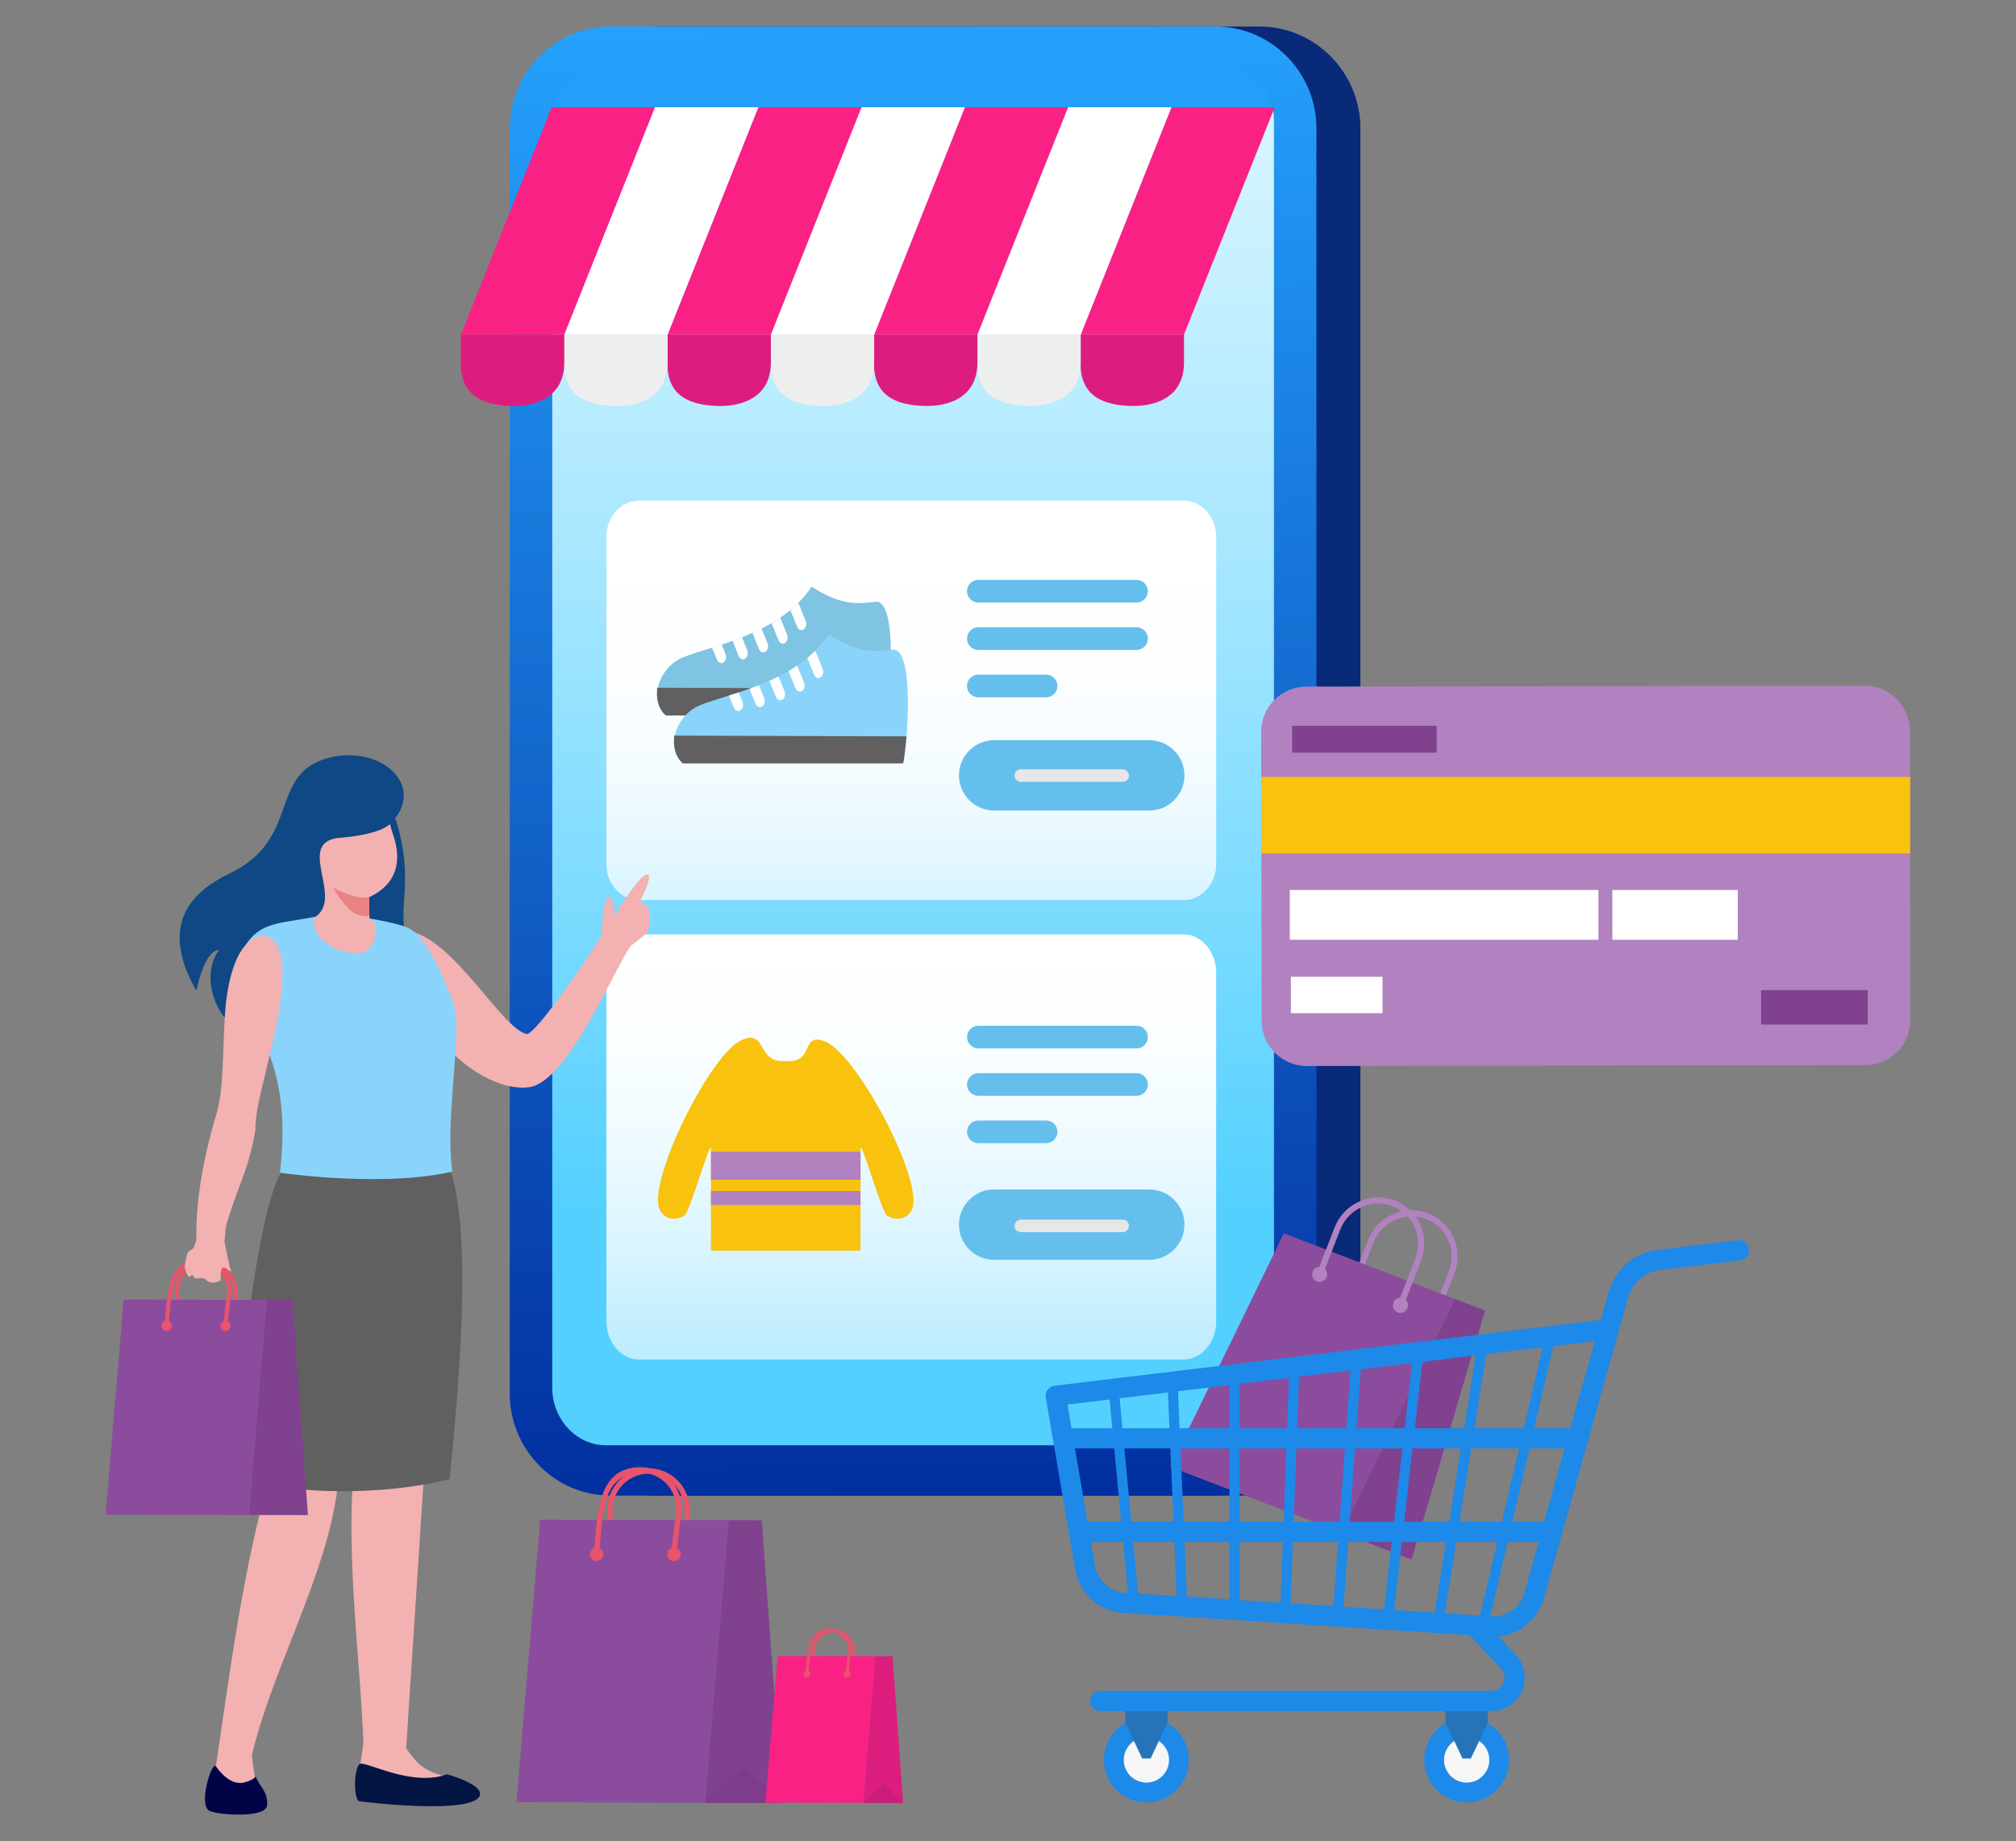
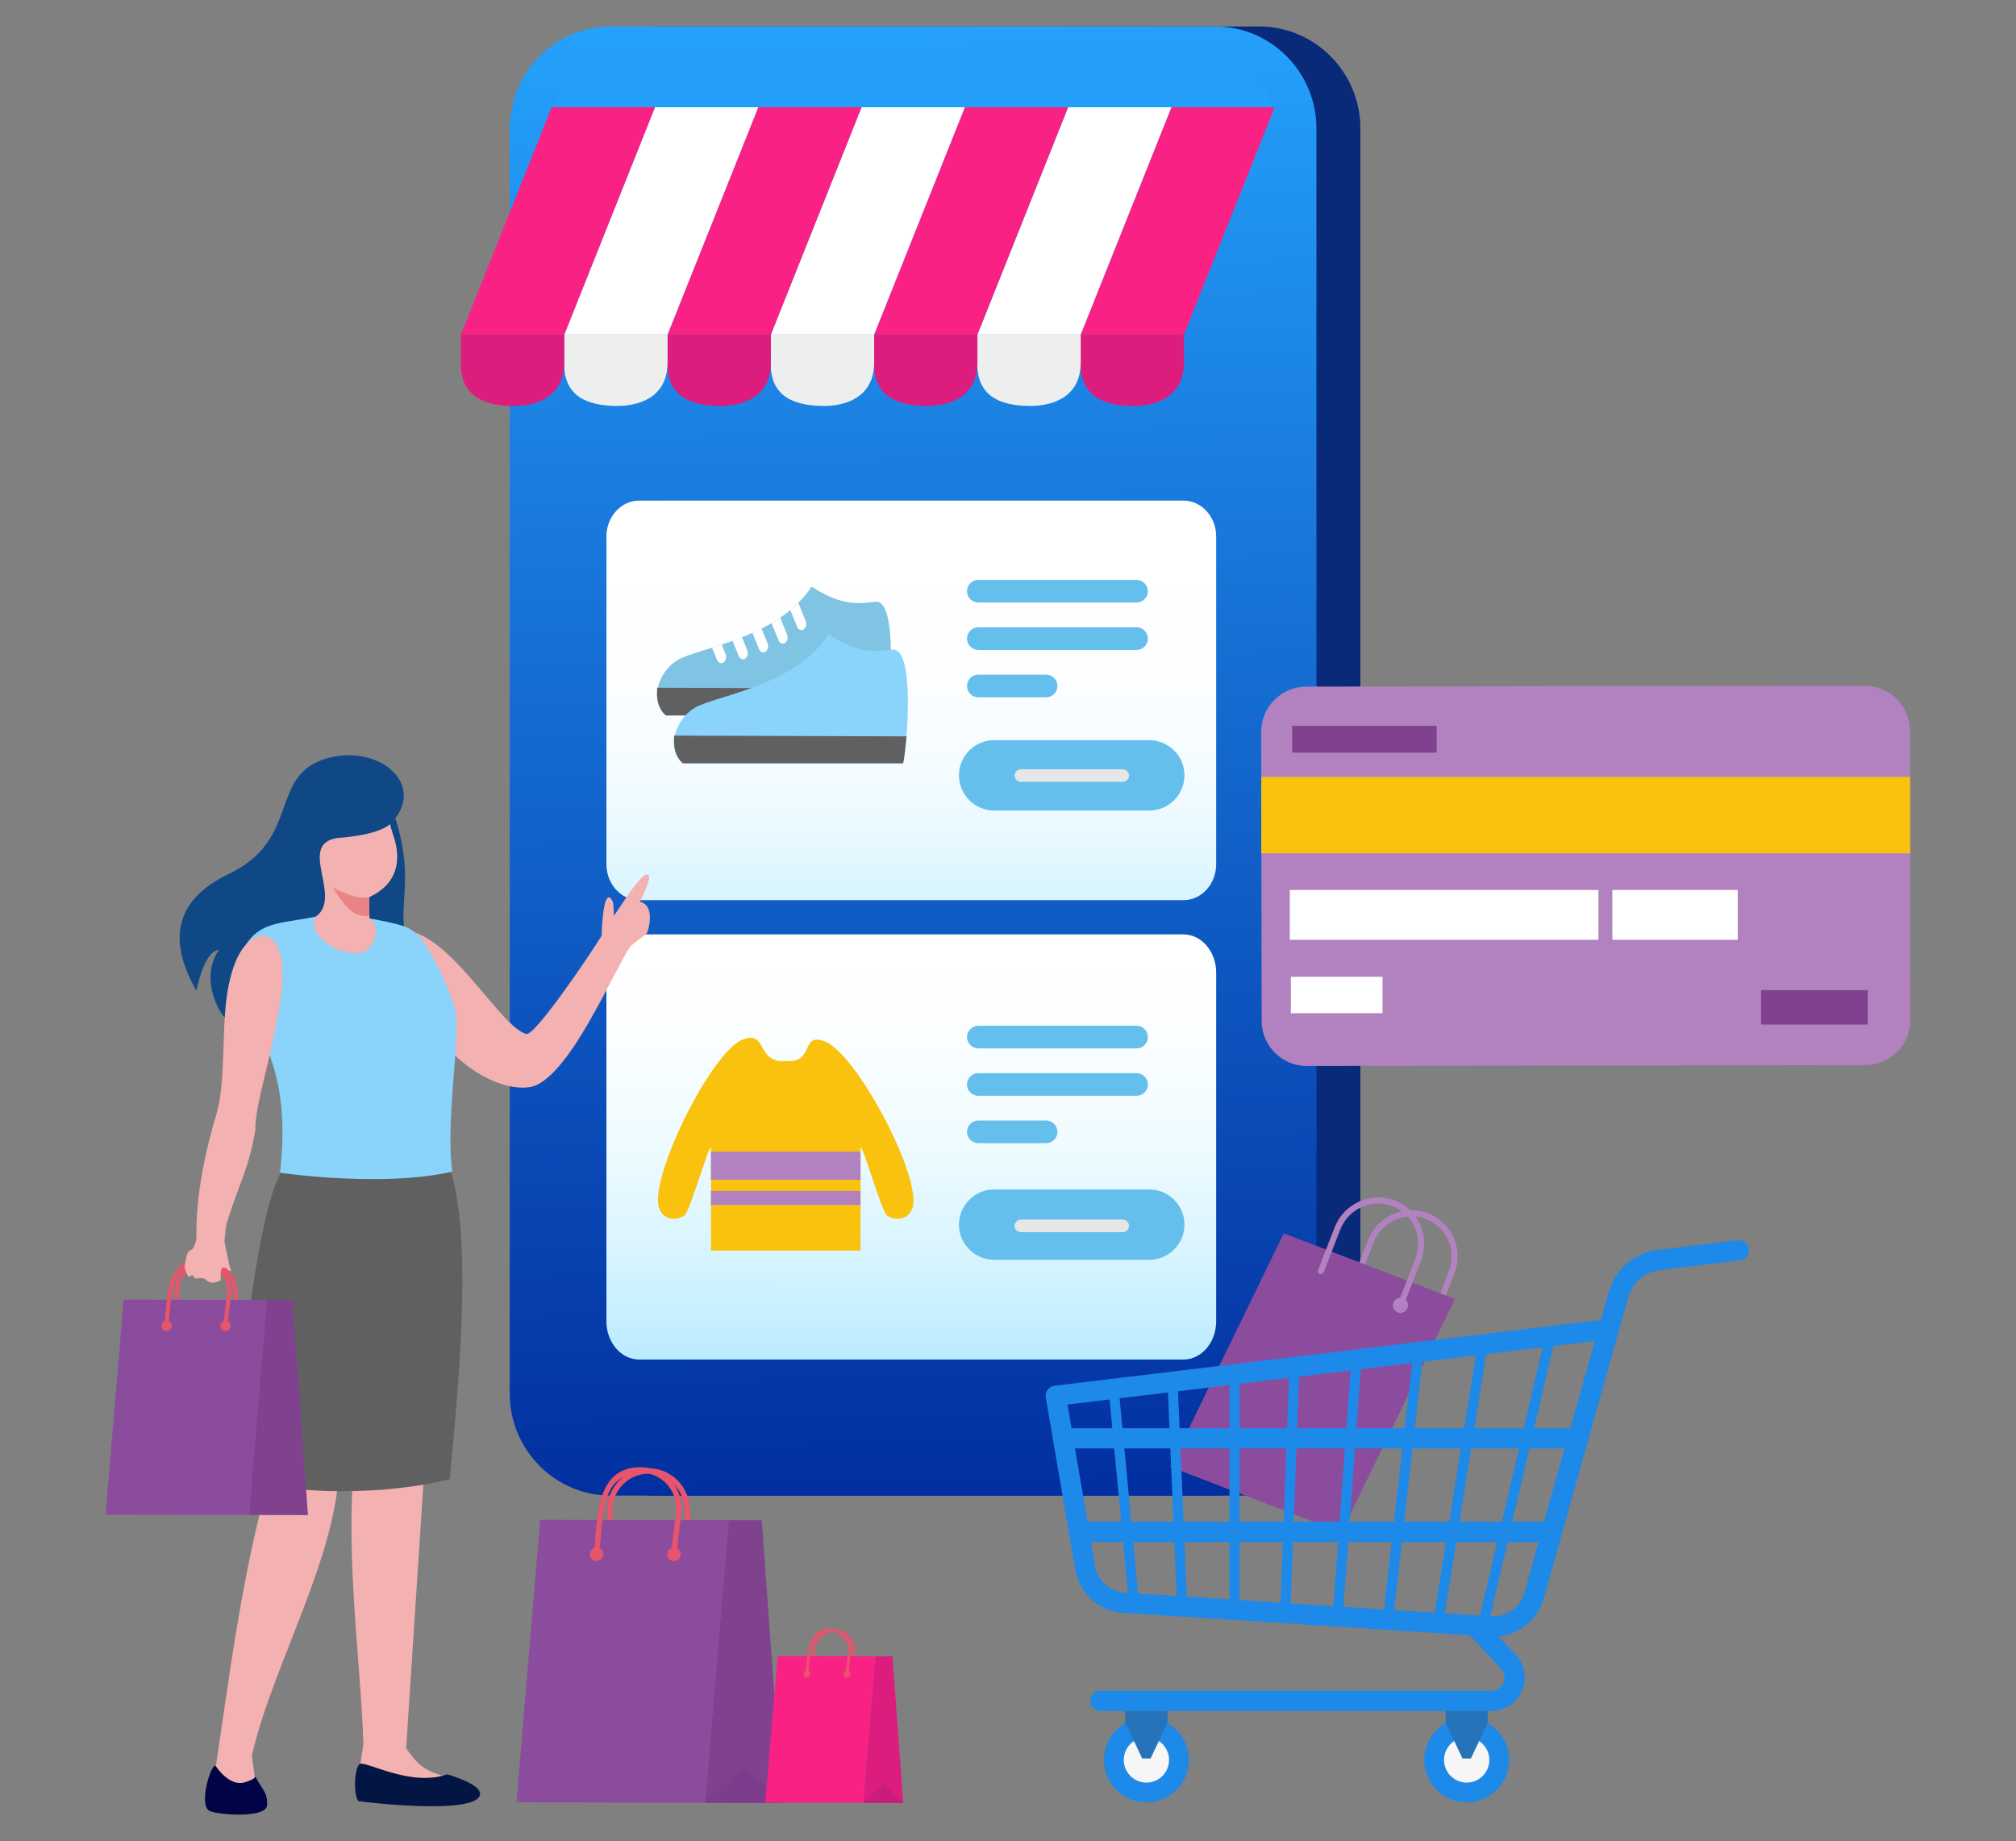
<svg xmlns="http://www.w3.org/2000/svg" xmlns:xlink="http://www.w3.org/1999/xlink" version="1.1" id="Calque_1" x="0px" y="0px" width="635.745px" height="580.611px" viewBox="0 0 635.745 580.611" enable-background="new 0 0 635.745 580.611" xml:space="preserve">
  <rect x="0" y="0" width="635.745" height="580.611" fill="#808080" stroke="none" />
  <g>
    <path fill-rule="evenodd" clip-rule="evenodd" fill="#092979" d="M206.4,8.362h190.798c17.489,0,31.798,14.459,31.798,32.133V439.5   c0,17.672-14.309,32.134-31.798,32.134H206.4c-17.491,0-31.8-14.462-31.8-32.134V40.495C174.601,22.821,188.91,8.362,206.4,8.362" />
    <g>
      <defs>
        <path id="SVGID_1_" d="M192.545,8.362h190.798c17.491,0,31.799,14.459,31.799,32.133V439.5c0,17.672-14.309,32.134-31.799,32.134     H192.545c-17.491,0-31.799-14.462-31.799-32.134V40.495C160.746,22.821,175.054,8.362,192.545,8.362" />
      </defs>
      <clipPath id="SVGID_2_">
        <use xlink:href="#SVGID_1_" overflow="visible" />
      </clipPath>
      <linearGradient id="SVGID_3_" gradientUnits="userSpaceOnUse" x1="292.11" y1="471.618" x2="283.781" y2="8.503">
        <stop offset="0" style="stop-color:#022FA0" />
        <stop offset="0.678" style="stop-color:#197BDD" />
        <stop offset="1" style="stop-color:#24A1FB" />
      </linearGradient>
      <rect x="160.746" y="8.362" clip-path="url(#SVGID_2_)" fill="url(#SVGID_3_)" width="254.396" height="463.271" />
    </g>
    <g>
      <defs>
        <path id="SVGID_4_" d="M174.637,33.819c-0.318,1.379-0.487,2.818-0.487,4.296v399.513c0,9.947,7.633,18.144,16.895,18.144     h193.799c9.262,0,16.897-8.196,16.897-18.144V38.115c0-1.478-0.169-2.917-0.488-4.296h-31.851h-32.572h-32.572h-32.572h-32.572     h-32.57h-31.25H174.637z" />
      </defs>
      <clipPath id="SVGID_5_">
        <use xlink:href="#SVGID_4_" overflow="visible" />
      </clipPath>
      <linearGradient id="SVGID_6_" gradientUnits="userSpaceOnUse" x1="287.953" y1="380.787" x2="287.928" y2="-43.047">
        <stop offset="0" style="stop-color:#54D0FF" />
        <stop offset="0.2" style="stop-color:#78DAFF" />
        <stop offset="0.578" style="stop-color:#B6EBFF" />
        <stop offset="0.855" style="stop-color:#DCF6FF" />
        <stop offset="1" style="stop-color:#EBFAFF" />
      </linearGradient>
-       <rect x="174.149" y="33.819" clip-path="url(#SVGID_5_)" fill="url(#SVGID_6_)" width="227.592" height="421.952" />
    </g>
    <g>
      <defs>
        <path id="SVGID_7_" d="M588.204,335.893l-176.053,0.283c-7.878,0.015-14.275-6.36-14.288-14.24l-0.148-91.127     c-0.013-7.878,6.363-14.275,14.24-14.287l176.057-0.286c7.877-0.012,14.274,6.364,14.286,14.242l0.147,91.129     C602.459,329.483,596.084,335.882,588.204,335.893" />
      </defs>
      <clipPath id="SVGID_8_">
        <use xlink:href="#SVGID_7_" overflow="visible" />
      </clipPath>
      <rect x="397.703" y="216.224" clip-path="url(#SVGID_8_)" fill="#B182BF" width="204.757" height="119.967" />
    </g>
    <rect x="397.752" y="244.998" fill-rule="evenodd" clip-rule="evenodd" fill="#F8C20F" width="204.617" height="24.11" />
    <path fill-rule="evenodd" clip-rule="evenodd" fill="#80418E" d="M555.562,312.236h33.226c0.112,0,0.205,0.092,0.205,0.207v10.443   c0,0.115-0.093,0.207-0.205,0.207h-33.226c-0.114,0-0.207-0.092-0.207-0.207v-10.443   C555.354,312.328,555.448,312.236,555.562,312.236" />
    <rect x="407.478" y="228.892" fill-rule="evenodd" clip-rule="evenodd" fill="#80418E" width="45.581" height="8.438" />
    <rect x="406.736" y="280.649" fill-rule="evenodd" clip-rule="evenodd" fill="#FFFFFF" width="97.326" height="15.714" />
    <rect x="508.456" y="280.649" fill-rule="evenodd" clip-rule="evenodd" fill="#FFFFFF" width="39.54" height="15.714" />
    <rect x="407.074" y="308.025" fill-rule="evenodd" clip-rule="evenodd" fill="#FFFFFF" width="28.907" height="11.486" />
    <path fill-rule="evenodd" clip-rule="evenodd" fill="#DD1D7E" d="M340.753,105.49h32.625v8.767c0,11.272-9.291,13.876-16.39,13.759   c-9.28-0.154-16.235-3.218-16.235-13.319V105.49z" />
    <polygon fill-rule="evenodd" clip-rule="evenodd" fill="#FA2185" points="401.974,33.819 369.402,33.819 340.808,105.49    373.378,105.49  " />
    <path fill-rule="evenodd" clip-rule="evenodd" fill="#EDEEEE" d="M308.182,105.49h32.626v8.767   c0,11.272-9.292,13.876-16.392,13.759c-9.279-0.154-16.235-3.218-16.235-13.319V105.49z" />
    <path fill-rule="evenodd" clip-rule="evenodd" fill="#DD1D7E" d="M275.61,105.49h32.626v8.767c0,11.272-9.292,13.876-16.391,13.759   c-9.28-0.154-16.235-3.218-16.235-13.319V105.49z" />
    <path fill-rule="evenodd" clip-rule="evenodd" fill="#EDEEEE" d="M243.038,105.49h32.626v8.767   c0,11.272-9.292,13.876-16.391,13.759c-9.278-0.154-16.235-3.218-16.235-13.319V105.49z" />
    <path fill-rule="evenodd" clip-rule="evenodd" fill="#DD1D7E" d="M210.467,105.49h32.626v8.767   c0,11.272-9.292,13.876-16.391,13.759c-9.278-0.154-16.235-3.218-16.235-13.319V105.49z" />
    <path fill-rule="evenodd" clip-rule="evenodd" fill="#EDEEEE" d="M177.896,105.49h32.625v8.767   c0,11.272-9.292,13.876-16.391,13.759c-9.278-0.154-16.234-3.218-16.234-13.319V105.49z" />
    <polygon fill-rule="evenodd" clip-rule="evenodd" fill="#FFFFFF" points="369.402,33.819 336.831,33.819 308.236,105.49    340.808,105.49  " />
    <polygon fill-rule="evenodd" clip-rule="evenodd" fill="#FA2185" points="336.831,33.819 304.259,33.819 275.664,105.49    308.236,105.49  " />
    <polygon fill-rule="evenodd" clip-rule="evenodd" fill="#FFFFFF" points="304.259,33.819 271.687,33.819 243.093,105.49    275.664,105.49  " />
    <polygon fill-rule="evenodd" clip-rule="evenodd" fill="#FA2185" points="271.687,33.819 239.115,33.819 210.521,105.49    243.093,105.49  " />
    <polygon fill-rule="evenodd" clip-rule="evenodd" fill="#FFFFFF" points="239.115,33.819 206.545,33.819 177.949,105.49    210.521,105.49  " />
    <path fill-rule="evenodd" clip-rule="evenodd" fill="#DD1D7E" d="M145.324,105.49h32.625v8.767c0,11.272-9.292,13.876-16.39,13.759   c-9.279-0.154-16.234-3.218-16.234-13.319V105.49z" />
    <polygon fill-rule="evenodd" clip-rule="evenodd" fill="#FA2185" points="206.545,33.819 173.973,33.819 145.377,105.49    177.949,105.49  " />
    <path fill-rule="evenodd" clip-rule="evenodd" fill="#239FF9" d="M206.545,33.819h-31.25h-0.661   c0.446-1.803,1.185-3.496,2.161-5.025c3.012-4.714,8.294-7.869,14.249-7.869c64.303,0,128.46,0,193.799,0   c7.886,0,14.592,5.533,16.411,12.895h-31.852h-32.572h-32.572h-32.572h-32.572H206.545z" />
    <g>
      <defs>
        <path id="SVGID_9_" d="M201.536,157.868H373.22c5.664,0,10.3,5.088,10.3,11.308v103.383c0,6.219-4.636,11.308-10.3,11.308     H201.536c-5.666,0-10.302-5.089-10.302-11.308V169.176C191.233,162.956,195.87,157.868,201.536,157.868" />
      </defs>
      <clipPath id="SVGID_10_">
        <use xlink:href="#SVGID_9_" overflow="visible" />
      </clipPath>
      <linearGradient id="SVGID_11_" gradientUnits="userSpaceOnUse" x1="287.368" y1="355.967" x2="287.38" y2="157.867">
        <stop offset="0" style="stop-color:#54D0FF" />
        <stop offset="0.063" style="stop-color:#75D9FF" />
        <stop offset="0.148" style="stop-color:#99E3FF" />
        <stop offset="0.239" style="stop-color:#B9ECFF" />
        <stop offset="0.339" style="stop-color:#D3F3FF" />
        <stop offset="0.448" style="stop-color:#E6F8FF" />
        <stop offset="0.573" style="stop-color:#F4FCFF" />
        <stop offset="0.728" style="stop-color:#FDFEFF" />
        <stop offset="1" style="stop-color:#FFFFFF" />
      </linearGradient>
      <rect x="191.233" y="157.868" clip-path="url(#SVGID_10_)" fill="url(#SVGID_11_)" width="192.287" height="125.998" />
    </g>
    <g>
      <defs>
        <path id="SVGID_12_" d="M201.536,294.671H373.22c5.664,0,10.3,5.412,10.3,12.03v110.002c0,6.617-4.636,12.031-10.3,12.031     H201.536c-5.666,0-10.302-5.414-10.302-12.031V306.701C191.233,300.083,195.87,294.671,201.536,294.671" />
      </defs>
      <clipPath id="SVGID_13_">
        <use xlink:href="#SVGID_12_" overflow="visible" />
      </clipPath>
      <linearGradient id="SVGID_14_" gradientUnits="userSpaceOnUse" x1="287.368" y1="505.445" x2="287.381" y2="294.679">
        <stop offset="0" style="stop-color:#54D0FF" />
        <stop offset="0.082" style="stop-color:#6FD7FF" />
        <stop offset="0.233" style="stop-color:#9BE3FF" />
        <stop offset="0.387" style="stop-color:#BFEDFF" />
        <stop offset="0.54" style="stop-color:#DBF5FF" />
        <stop offset="0.694" style="stop-color:#EFFBFF" />
        <stop offset="0.847" style="stop-color:#FBFEFF" />
        <stop offset="1" style="stop-color:#FFFFFF" />
      </linearGradient>
      <rect x="191.233" y="294.671" clip-path="url(#SVGID_13_)" fill="url(#SVGID_14_)" width="192.287" height="134.063" />
    </g>
    <path fill="#B182BF" d="M427.966,405.226l5.199-13.403c1.282-3.305,3.764-5.776,6.75-7.121c2.987-1.34,6.463-1.541,9.74-0.289   c3.275,1.26,5.716,3.729,7.023,6.716c1.306,2.989,1.475,6.479,0.194,9.783l-5.197,13.405c-0.192,0.495,0.048,1.048,0.54,1.237   c0.492,0.187,1.046-0.062,1.237-0.556l5.198-13.404c2.944-7.593-0.772-16.087-8.301-18.973s-16.02,0.927-18.963,8.518l-5.2,13.405   c-0.191,0.497,0.051,1.049,0.542,1.239C427.221,405.971,427.774,405.723,427.966,405.226" />
    <polygon fill="#8C4C9D" points="458.833,409.637 404.844,388.938 369.013,462.562 423.001,483.261  " />
-     <polygon fill="#80418E" points="468.304,413.268 458.833,409.637 423.001,483.261 445.147,491.749  " />
-     <polygon fill="#80418E" points="423.001,483.261 437.953,477.502 445.147,491.749  " />
-     <path fill="#B182BF" d="M413.94,401.021c0.477-1.23,1.855-1.849,3.076-1.381c1.221,0.469,1.824,1.845,1.345,3.077   c-0.477,1.229-1.854,1.848-3.074,1.381C414.065,403.631,413.462,402.252,413.94,401.021" />
    <path fill="#B182BF" d="M439.425,410.79c0.478-1.229,1.855-1.85,3.078-1.381c1.22,0.47,1.825,1.846,1.347,3.078   c-0.479,1.231-1.857,1.848-3.076,1.381C439.551,413.399,438.948,412.022,439.425,410.79" />
    <path fill="#B182BF" d="M417.437,401.188l5.198-13.405c1.281-3.303,3.764-5.776,6.749-7.121c2.988-1.34,6.463-1.54,9.739-0.286   c3.277,1.26,5.717,3.728,7.026,6.715c1.306,2.99,1.475,6.479,0.195,9.783l-5.199,13.403c-0.191,0.497,0.048,1.051,0.542,1.24   c0.491,0.187,1.045-0.062,1.237-0.556l5.199-13.406c2.942-7.592-0.773-16.085-8.305-18.974c-7.528-2.886-16.016,0.929-18.96,8.52   l-5.199,13.406c-0.192,0.494,0.051,1.049,0.541,1.236C416.689,401.934,417.244,401.686,417.437,401.188" />
    <path fill="#1D89E8" d="M449.128,555.003c0,7.396,5.997,13.391,13.393,13.391c7.396,0,13.392-5.994,13.392-13.391   c0-7.397-5.997-13.393-13.392-13.393C455.125,541.61,449.128,547.605,449.128,555.003" />
    <path fill="#F6F6F6" d="M455.382,555.003c0,3.942,3.196,7.139,7.14,7.139c3.943,0,7.138-3.196,7.138-7.139s-3.195-7.14-7.138-7.14   C458.578,547.863,455.382,551.061,455.382,555.003" />
    <polygon fill="#2673BA" points="462.519,539.563 469.14,539.563 469.14,543.33 463.842,554.538 461.195,554.538 455.899,543.33    455.899,539.563  " />
    <rect x="455.899" y="539.563" fill="#2673BA" width="13.241" height="3.767" />
    <path fill="#1D89E8" d="M348.129,555.003c0,7.396,5.996,13.391,13.392,13.391s13.392-5.994,13.392-13.391   c0-7.397-5.995-13.393-13.392-13.393S348.129,547.605,348.129,555.003" />
    <path fill="#F6F6F6" d="M354.381,555.003c0,3.942,3.197,7.139,7.14,7.139c3.942,0,7.138-3.196,7.138-7.139s-3.196-7.14-7.138-7.14   C357.578,547.863,354.381,551.061,354.381,555.003" />
    <polygon fill="#2673BA" points="361.518,539.563 368.138,539.563 368.138,543.33 362.842,554.538 360.194,554.538 354.898,543.33    354.898,539.563  " />
    <rect x="354.898" y="539.563" fill="#2673BA" width="13.24" height="3.767" />
    <path fill-rule="evenodd" clip-rule="evenodd" fill="#1D89E8" d="M337.913,450.391h12.851l-0.86-9.063l-13.267,1.595   L337.913,450.391z M342.948,479.883h10.613l-2.194-23.116h-12.366L342.948,479.883z M436.455,507.524l2.418-21.265h-13.705   l-1.481,20.44L436.455,507.524z M452.429,508.558l3.564-22.298h-13.912l-2.44,21.472L452.429,508.558z M466.74,509.48l5.415-23.221   h-12.932l-3.596,22.504l9.498,0.613l0.104,0.007L466.74,509.48z M486.884,479.883l6.52-23.116h-11.099l-5.389,23.116H486.884z    M479.029,456.767h-15.092l-3.695,23.116h13.398L479.029,456.767z M468.693,427.019l-3.737,23.372h15.562l5.949-25.514   L468.693,427.019z M448.542,429.444l-2.382,20.946h15.567l3.672-22.975L448.542,429.444z M371.99,450.391h15.726v-13.619   l-16.226,1.953L371.99,450.391z M368.314,439.109l-15.245,1.834l0.897,9.447h14.83L368.314,439.109z M442.226,456.767h-14.918   l-1.677,23.116h13.968L442.226,456.767z M442.807,479.883h14.206l3.694-23.116h-15.272L442.807,479.883z M424.109,456.767h-15.28   l-0.865,23.116h14.469L424.109,456.767z M405.638,456.767h-14.732v23.116h13.87L405.638,456.767z M387.716,456.767h-15.453   l0.989,23.116h14.464V456.767z M390.905,450.391h14.972l0.594-15.879l-15.566,1.876V450.391z M409.069,450.391h15.502l1.322-18.219   l-16.217,1.955L409.069,450.391z M427.77,450.391h15.181l2.336-20.554l-16.168,1.947L427.77,450.391z M421.971,486.26h-14.244   l-0.724,19.362l13.5,0.873L421.971,486.26z M404.535,486.26h-13.63v18.322l12.914,0.835L404.535,486.26z M387.716,486.26h-14.19   l0.739,17.248l13.452,0.869V486.26z M370.332,486.26h-12.963l1.542,16.255l12.151,0.786L370.332,486.26z M370.061,479.883   l-0.991-23.116h-14.499l2.193,23.116H370.061z M489.834,424.474l-6.043,25.917h11.412l7.755-27.496L489.834,424.474z    M470.966,509.756c4.521-0.045,8.521-3.099,9.751-7.445l4.497-16.051h-9.787l-5.462,23.428L470.966,509.756z M347,539.563h123.332   c5.798,0,10.516-4.716,10.516-10.518c0-2.669-1.002-5.217-2.826-7.171l-5.439-5.832c6.686-0.698,12.419-5.439,14.274-12.007   l23.519-83.947l3.073-10.901c1.305-4.707,5.271-8.116,10.106-8.698l25.171-3.029c1.75-0.213,2.996-1.8,2.786-3.548   c-0.211-1.748-1.813-2.994-3.548-2.787l-25.171,3.033c-7.414,0.892-13.492,6.117-15.487,13.313l-2.473,8.771l-172.283,20.75   c-0.867,0.104-1.653,0.559-2.175,1.26c-0.522,0.699-0.736,1.58-0.588,2.442l9.247,54.164c1.362,7.971,8.191,13.763,16.267,13.814   l108.206,6.99l9.851,10.561c0.718,0.769,1.112,1.771,1.112,2.822c0,2.284-1.858,4.142-4.138,4.142H347   c-1.762,0-3.187,1.426-3.187,3.188C343.813,538.138,345.237,539.563,347,539.563z M355.409,502.296   c0.069,0,0.137,0.003,0.206,0.007l0.074,0.004l-1.523-16.047h-10.13l1.285,7.524C346.164,498.717,350.406,502.296,355.409,502.296z   " />
    <path fill="#F4B1B1" d="M129.791,313.4c9.876,21.675,27.166,30.901,37.153,29.441c12.21-1.785,26.771-37.354,31.926-44.475   c1.116-0.979,4.82-3.811,4.939-3.874c0.568-0.298,3.112-8.967-2.012-10.139c0,0,2.092-4.113,2.716-6.469   c0.766-2.876-0.995-2.421-2.347-0.942c-3.459,3.781-5.613,7.702-8.612,11.923c0.077-0.811-0.05-2.135-0.139-3.596   c-0.042-0.699-0.469-1.655-0.82-1.97c-0.402-0.363-0.63-0.631-1.246,0.165c-1.205,1.558-1.579,9.599-1.648,11.628   c-3.372,5.594-21.008,31.628-23.685,30.979c-7.785-1.892-22.109-28.585-36.11-32.27C128.228,292.723,124.884,306.013,129.791,313.4   " />
    <g>
      <defs>
        <path id="SVGID_15_" d="M123.652,255.007c8.972,25.08-0.749,31.87,6.442,45.845c0,0-8.001-0.449-9.066-0.143     c-1.065,0.307-23.481-4.482-24.491-5.489c-1.009-1.004-6.746-16.936-6.746-16.936l15.471-21.04l10.677-3.27L123.652,255.007z" />
      </defs>
      <use xlink:href="#SVGID_15_" overflow="visible" fill-rule="evenodd" clip-rule="evenodd" fill="#0F4884" />
      <clipPath id="SVGID_16_">
        <use xlink:href="#SVGID_15_" overflow="visible" />
      </clipPath>
    </g>
    <path fill-rule="evenodd" clip-rule="evenodd" fill="#F4B1B1" d="M134.9,439.646l0.302,2.503l-7.121,109.188   c0.24,0.328,0.476,0.648,0.711,0.962c0.184,0.248,0.365,0.487,0.547,0.725c0.438,0.574,0.869,1.12,1.302,1.628   c0.195,0.231,0.389,0.456,0.589,0.673c3.208,3.539,7.354,4.392,10.75,5.22c2.629,0.642,4.654,0.956,6.439,4.471   c0.057,0.11,0.099,0.22,0.132,0.333c0.379,1.255-0.589,2.591-1.971,2.559l-31.154-0.975c-1.537-0.036-2.76-1.212-2.918-2.676   c-0.021-0.205-0.026-0.417-0.003-0.632l2.079-13.6c0,0,0.001-0.021,0.008-0.056c-0.755-26.551-6.76-65.455-1.839-96.469   c0,0-1.856-9.438-1.737-10.852C111.133,441.24,134.9,439.646,134.9,439.646" />
    <path fill-rule="evenodd" clip-rule="evenodd" fill="#F4B1B1" d="M101.51,430.46c-1.353,11.686,6.798,18.618,5.446,30.304   c-0.018,29.257-20.518,62.967-27.451,92.509c-0.23,0.976,1.516,10.268,1.316,11.238c-3.079,3.293-11.854,7.938-12.793-7.245   c3.924-25.51,8.805-66.732,18.908-97.768l-6.38-30.938L101.51,430.46z" />
    <path fill-rule="evenodd" clip-rule="evenodd" fill="#031542" d="M141.022,559.535c0,0,10.848,3.003,10.36,6.348   c-0.984,6.754-38.22,2.294-38.418,2.047c-1.319-1.641-1.476-9.261,0.302-11.536C114.586,554.704,129.157,563.75,141.022,559.535" />
    <path fill-rule="evenodd" clip-rule="evenodd" fill="#000446" d="M84.243,569.233c-0.237,4.337-15.9,3.092-18.257,1.791   c-3.504-1.934,0.765-15.573,2.087-14.057c0,0,4.084,6.428,8.913,5.131c4.829-1.298,3.137-2.73,3.961-1.104   C82.492,564.041,84.458,565.237,84.243,569.233" />
    <path fill-rule="evenodd" clip-rule="evenodd" fill="#606060" d="M142.096,369.021c6.531,21.354,3.114,62.354-0.275,97.436   c-24.523,6.203-60.612,4.521-69.628-2.983c6.017-45.756,9.979-90.117,19.589-98.212   C112.031,318.648,139.127,357.182,142.096,369.021" />
    <path fill-rule="evenodd" clip-rule="evenodd" fill="#8AD4FB" d="M76.202,298.93c-5.768,22.551,17.332,25.378,12.101,70.906   c17.302,2.301,39.458,3.141,54.336-0.37c-2.379-16.752,3.201-44.218,0.572-52.394c-1.655-5.147-4.888-12.416-8.159-17.698   c-3.865-6.24-5.656-7.052-12.844-8.637C102.583,286.407,81.641,286.816,76.202,298.93" />
    <path fill-rule="evenodd" clip-rule="evenodd" fill="#F4B1B1" d="M116.441,282.917l0.047,6.561l0.823,0.715   c3.217,3.518-0.377,10.637-4.08,10.379c-9.368,0.367-16.48-7.39-13.623-11.527l1.236-1.351l0.354-8.927   c-0.484-0.032-3.98-2.067-5.024-2.399c-1.042-0.334-2.559-2.365-2.641-4.496c-0.08-2.131,3.203-1.407,3.203-1.407   c-3.931-5.496-8.399-9.999-2.496-14.852c5.903-4.853,19.379-7.582,19.379-7.582l8.121-2.721c-1.058,2.78,0.223,12.11,2.242,17.949   C126.849,271.557,125.139,278.858,116.441,282.917" />
    <path fill-rule="evenodd" clip-rule="evenodd" fill="#E98385" d="M105,279.929c0,0,4.497,7.896,8.25,8.646   c3.751,0.75,1.836,0.203,3.238,0.053l-0.047-5.71C113.845,283.307,111.314,283.075,105,279.929" />
    <path fill-rule="evenodd" clip-rule="evenodd" fill="#0F4884" d="M106.544,264.246c0,0,12.083-0.623,16.451-4.333   c12.141-12.154-3.348-25.509-19.889-20.78c-18.524,5.294-8.079,25.539-30.807,36.386c-16.719,7.979-19.805,20.381-10.361,36.915   c0.045,0.032,2.18-12.367,7.117-12.944c-6.247,9.118,0.17,19.899,1.821,21.406c4.962-32.412,12.362-28.403,28.732-31.852   C108.254,282.84,93.433,266.075,106.544,264.246" />
    <path fill-rule="evenodd" clip-rule="evenodd" fill="#F4B1B1" d="M83.343,295.006c-6.45,0.207-10.318,8.333-11.857,19.423   c-1.521,10.976-0.432,27.542-3.162,36.6c-6.463,21.447-6.808,35.713-6.171,43.827c0.345,4.404,4.634,8.412,7.302,4.599   c2.106-3.012,0.289-8.176,2.345-14.677c4.156-13.136,6.582-15.928,8.758-28.621c-0.184-4.476,1.896-12.47,3.243-18.167   C87.774,321.164,93.61,297.632,83.343,295.006" />
    <path fill="#E8546B" d="M56.974,417.375l-0.63-9.899c0.015-2.41,0.993-4.58,2.566-6.157c1.573-1.578,3.733-2.546,6.12-2.541   c2.385,0.004,4.535,0.984,6.088,2.564c1.554,1.585,2.507,3.761,2.493,6.17l0.63,9.899c-0.002,0.36,0.286,0.653,0.645,0.653   c0.356,0.003,0.649-0.291,0.651-0.651l-0.631-9.899c0.031-5.537-4.387-10.034-9.87-10.045c-5.483-0.011-9.956,4.468-9.988,10.005   l0.63,9.899c-0.002,0.36,0.287,0.653,0.645,0.653C56.681,418.029,56.972,417.735,56.974,417.375" />
    <polygon fill="#8C4C9D" points="84.242,409.931 38.99,409.829 33.299,477.647 78.55,477.748  " />
    <polygon fill-rule="evenodd" clip-rule="evenodd" fill="#80418E" points="92.179,409.946 84.242,409.931 78.55,477.748    97.112,477.789  " />
    <path fill="#E8546B" d="M50.937,418.098c0.006-0.898,0.73-1.625,1.621-1.623c0.889,0.002,1.605,0.73,1.6,1.629   c-0.006,0.897-0.731,1.625-1.62,1.622C51.649,419.726,50.932,418.995,50.937,418.098" />
    <path fill="#E8546B" d="M69.498,418.137c0.006-0.896,0.73-1.624,1.622-1.624c0.888,0.003,1.607,0.73,1.601,1.631   c-0.005,0.898-0.732,1.623-1.62,1.623C70.211,419.764,69.493,419.036,69.498,418.137" />
    <path fill="#E8546B" d="M53.199,417.359c0.566-4.682,0.533-13.038,3.789-16.309c1.575-1.574,3.734-2.544,6.12-2.539   c2.387,0.006,4.535,0.982,6.091,2.564c1.554,1.584,2.506,3.759,2.493,6.17l-1.225,10.149c-0.001,0.36,0.286,0.653,0.644,0.653   c0.357,0.003,0.65-0.291,0.651-0.651l1.224-10.147c0.032-5.539-4.386-10.037-9.871-10.048   c-10.901-0.022-10.264,12.295-11.211,20.155c-0.001,0.36,0.287,0.653,0.644,0.653C52.906,418.011,53.197,417.72,53.199,417.359" />
    <path fill-rule="evenodd" clip-rule="evenodd" fill="#F4B1B1" d="M71.128,388.249l-0.382,3.05l1.66,8.105   c0.359,0.883,1.09,2.398-0.799,0.797c-2.677-2.273-1.854,3.52-2.021,3.604c-2.647,1.301-4.003,0.451-4.86-0.401   c-0.72-0.72-3.161-0.005-3.348-0.334c-0.657-1.143-0.738-1.104-1.707-0.426c-0.421,0.295-1.496-2.688-1.422-3.236   c1.219-9.119,2.402-1.184,4.056-10.387C63.225,383.9,70.389,386.428,71.128,388.249" />
    <path fill="#E8546B" d="M193.963,489.173l-0.829-13.005c0.019-3.166,1.305-6.017,3.37-8.091c2.066-2.069,4.906-3.342,8.04-3.337   c3.134,0.009,5.957,1.293,7.999,3.37c2.042,2.081,3.292,4.939,3.274,8.106l0.829,13.003c-0.002,0.474,0.375,0.859,0.845,0.862   c0.471,0,0.853-0.384,0.856-0.857l-0.83-13.005c0.042-7.274-5.76-13.182-12.964-13.197s-13.079,5.869-13.122,13.144l0.83,13.005   c-0.003,0.474,0.376,0.857,0.845,0.859C193.576,490.03,193.959,489.646,193.963,489.173" />
    <polygon fill="#8C4C9D" points="229.784,479.394 170.337,479.26 162.86,568.351 222.307,568.483  " />
    <polygon fill-rule="evenodd" clip-rule="evenodd" fill="#80418E" points="240.211,479.416 229.784,479.394 222.307,568.483    246.689,568.539  " />
    <polygon fill="#7D3C8C" points="222.307,568.483 234.563,556.791 246.689,568.539  " />
    <path fill="#E8546B" d="M186.032,490.122c0.006-1.181,0.959-2.134,2.128-2.132s2.109,0.961,2.103,2.142   c-0.006,1.18-0.959,2.132-2.128,2.129C186.966,492.259,186.024,491.303,186.032,490.122" />
    <path fill="#E8546B" d="M210.415,490.172c0.006-1.178,0.959-2.132,2.13-2.129c1.166,0.001,2.109,0.96,2.103,2.139   c-0.007,1.179-0.961,2.135-2.128,2.132C211.349,492.312,210.408,491.353,210.415,490.172" />
    <path fill="#E8546B" d="M189.003,489.152c0.743-6.151,0.7-17.128,4.978-21.423c2.068-2.071,4.904-3.344,8.039-3.34   c3.136,0.009,5.958,1.295,8.001,3.371c2.041,2.08,3.291,4.939,3.275,8.104l-1.608,13.334c-0.002,0.475,0.374,0.859,0.846,0.859   c0.47,0.003,0.853-0.383,0.855-0.857l1.609-13.331c0.041-7.274-5.763-13.182-12.967-13.197   c-14.322-0.028-13.482,16.151-14.728,26.475c-0.002,0.475,0.377,0.86,0.846,0.862C188.618,490.01,189.001,489.626,189.003,489.152" />
    <path fill="#E8546B" d="M257.479,527.393l-0.429-6.743c0.01-1.642,0.676-3.12,1.747-4.194c1.072-1.074,2.543-1.733,4.168-1.73   c1.625,0.005,3.089,0.671,4.147,1.748c1.059,1.079,1.706,2.559,1.697,4.202l0.431,6.743c-0.002,0.243,0.194,0.444,0.438,0.444   c0.244,0.001,0.442-0.199,0.444-0.444l-0.431-6.741c0.023-3.772-2.986-6.835-6.721-6.843c-3.735-0.008-6.781,3.044-6.803,6.814   l0.43,6.741c-0.001,0.246,0.195,0.444,0.438,0.444C257.278,527.837,257.479,527.638,257.479,527.393" />
    <polygon fill="#FA2185" points="276.051,522.322 245.231,522.252 241.354,568.441 272.174,568.511  " />
    <polygon fill-rule="evenodd" clip-rule="evenodd" fill="#DD1D7E" points="281.457,522.333 276.051,522.322 272.174,568.511    284.817,568.539  " />
    <polygon fill="#C91C7B" points="272.174,568.511 278.529,562.448 284.817,568.539  " />
    <path fill="#E8546B" d="M253.368,527.884c0.004-0.611,0.497-1.108,1.104-1.105c0.604,0.002,1.093,0.499,1.09,1.11   c-0.004,0.611-0.498,1.106-1.104,1.106C253.853,528.992,253.363,528.495,253.368,527.884" />
    <path fill="#E8546B" d="M266.009,527.908c0.005-0.61,0.498-1.104,1.104-1.103c0.605,0,1.093,0.498,1.091,1.11   c-0.005,0.611-0.499,1.105-1.104,1.103C266.494,529.019,266.005,528.522,266.009,527.908" />
    <path fill="#E8546B" d="M254.909,527.381c0.384-3.188,0.361-8.881,2.58-11.106c1.073-1.073,2.543-1.734,4.167-1.73   c1.627,0.005,3.089,0.67,4.15,1.747c1.058,1.077,1.706,2.562,1.697,4.203l-0.833,6.911c-0.001,0.246,0.194,0.444,0.438,0.444   c0.244,0.003,0.442-0.198,0.444-0.444l0.834-6.911c0.021-3.771-2.988-6.834-6.723-6.842c-7.425-0.016-6.99,8.374-7.635,13.726   c-0.002,0.247,0.195,0.445,0.438,0.448C254.709,527.826,254.907,527.627,254.909,527.381" />
    <g>
      <path fill-rule="evenodd" clip-rule="evenodd" fill="#7FC4E2" d="M255.946,184.979c-10.065,15.314-31.722,18.59-40.778,22.421    c-7.339,3.104-10.87,13.542-5.171,18.221h69.42c0.061-0.215,0.122-0.446,0.179-0.697c1.031-4.403,3.73-35.855-3.492-35.157    C271.622,190.201,265.975,191.609,255.946,184.979" />
      <path fill-rule="evenodd" clip-rule="evenodd" fill="#FFFFFF" d="M227.58,203.271c-1.036,0.34-2.049,0.663-3.033,0.974    l1.557,3.816c0.387,0.949,1.311,1.32,2.051,0.822c0.74-0.497,1.029-1.681,0.641-2.631L227.58,203.271z M233.98,200.977    c-0.999,0.395-1.991,0.766-2.975,1.119l1.947,4.77c0.387,0.95,1.311,1.32,2.05,0.823c0.74-0.497,1.03-1.682,0.642-2.632    L233.98,200.977z M240.152,198.232c-0.952,0.479-1.911,0.933-2.872,1.362l2.073,5.086c0.389,0.951,1.311,1.321,2.052,0.824    c0.74-0.497,1.029-1.683,0.641-2.632L240.152,198.232z M246.034,194.796c-0.891,0.605-1.803,1.18-2.727,1.721l2.205,5.407    c0.389,0.951,1.311,1.321,2.05,0.823c0.74-0.496,1.03-1.682,0.643-2.631L246.034,194.796z M251.741,190.115    c-0.802,0.801-1.639,1.559-2.502,2.276l2.149,5.27c0.387,0.951,1.311,1.321,2.051,0.823c0.741-0.497,1.029-1.682,0.643-2.633    L251.741,190.115z" />
      <path fill-rule="evenodd" clip-rule="evenodd" fill="#606060" d="M207.231,216.877l-0.002,0.021l-0.047,1.954    c0.106,2.793,0.977,5.258,2.816,6.769h69.42c0.061-0.215,0.122-0.447,0.179-0.697c0.201-0.858,0.692-5.33,0.933-7.81    L207.231,216.877z" />
      <path fill="#65BFEC" d="M313.503,233.412h48.918c6.104,0,11.098,4.993,11.098,11.098l0,0c0,6.104-4.994,11.098-11.098,11.098    h-48.918c-6.104,0-11.098-4.993-11.098-11.098l0,0C302.405,238.405,307.399,233.412,313.503,233.412" />
      <path fill-rule="evenodd" clip-rule="evenodd" fill="#65BFEC" d="M308.516,182.868h49.895c1.964,0,3.572,1.606,3.572,3.571l0,0    c0,1.966-1.608,3.573-3.572,3.573h-49.895c-1.965,0-3.573-1.607-3.573-3.573l0,0C304.942,184.475,306.55,182.868,308.516,182.868" />
      <path fill-rule="evenodd" clip-rule="evenodd" fill="#65BFEC" d="M308.516,197.811h49.895c1.964,0,3.572,1.608,3.572,3.572l0,0    c0,1.965-1.608,3.573-3.572,3.573h-49.895c-1.965,0-3.573-1.608-3.573-3.573l0,0C304.942,199.419,306.55,197.811,308.516,197.811" />
      <path fill-rule="evenodd" clip-rule="evenodd" fill="#65BFEC" d="M308.516,212.754h21.375c1.965,0,3.573,1.608,3.573,3.572l0,0    c0,1.965-1.608,3.573-3.573,3.573h-21.375c-1.965,0-3.573-1.608-3.573-3.573l0,0C304.942,214.362,306.55,212.754,308.516,212.754" />
      <path fill-rule="evenodd" clip-rule="evenodd" fill="#E6E6E6" d="M321.927,242.588h32.108c1.094,0,1.989,0.896,1.989,1.989l0,0    c0,1.094-0.896,1.989-1.989,1.989h-32.108c-1.094,0-1.989-0.896-1.989-1.989l0,0C319.938,243.483,320.833,242.588,321.927,242.588    " />
      <path fill-rule="evenodd" clip-rule="evenodd" fill="#8AD4FB" d="M261.295,200.079c-10.065,15.314-31.721,18.589-40.778,22.42    c-7.341,3.104-10.87,13.541-5.169,18.221h69.418c0.061-0.216,0.121-0.446,0.179-0.697c1.031-4.402,3.73-35.856-3.491-35.157    C276.971,205.3,271.323,206.709,261.295,200.079" />
-       <path fill-rule="evenodd" clip-rule="evenodd" fill="#FFFFFF" d="M232.93,218.37c-1.038,0.342-2.052,0.665-3.034,0.974    l1.556,3.816c0.388,0.951,1.311,1.322,2.051,0.824c0.74-0.497,1.029-1.682,0.642-2.633L232.93,218.37z M239.329,216.077    c-0.998,0.394-1.991,0.765-2.974,1.118l1.945,4.77c0.389,0.95,1.311,1.321,2.051,0.823c0.74-0.497,1.03-1.682,0.643-2.631    L239.329,216.077z M245.502,213.331c-0.952,0.48-1.912,0.933-2.875,1.364l2.076,5.086c0.388,0.95,1.31,1.32,2.05,0.822    c0.74-0.497,1.029-1.682,0.643-2.632L245.502,213.331z M251.383,209.895c-0.89,0.607-1.802,1.18-2.727,1.722l2.206,5.408    c0.389,0.95,1.311,1.32,2.051,0.823c0.741-0.498,1.029-1.682,0.641-2.633L251.383,209.895z M257.089,205.215    c-0.801,0.801-1.636,1.558-2.501,2.276l2.149,5.269c0.388,0.951,1.311,1.321,2.051,0.824c0.741-0.498,1.029-1.683,0.641-2.632    L257.089,205.215z" />
      <path fill-rule="evenodd" clip-rule="evenodd" fill="#606060" d="M212.579,231.976l-0.002,0.021l-0.045,1.955    c0.105,2.792,0.977,5.258,2.816,6.768h69.418c0.061-0.216,0.121-0.446,0.179-0.697c0.201-0.858,0.691-5.331,0.934-7.811    L212.579,231.976z" />
    </g>
    <g>
      <path fill-rule="evenodd" clip-rule="evenodd" fill="#65BFEC" d="M308.516,323.474h49.895c1.964,0,3.572,1.606,3.572,3.571l0,0    c0,1.966-1.608,3.572-3.572,3.572h-49.895c-1.965,0-3.573-1.606-3.573-3.572l0,0C304.942,325.08,306.55,323.474,308.516,323.474" />
      <path fill-rule="evenodd" clip-rule="evenodd" fill="#65BFEC" d="M308.516,338.415h49.895c1.964,0,3.572,1.609,3.572,3.572v0.002    c0,1.964-1.608,3.572-3.572,3.572h-49.895c-1.965,0-3.573-1.608-3.573-3.572v-0.002    C304.942,340.024,306.55,338.415,308.516,338.415" />
      <path fill-rule="evenodd" clip-rule="evenodd" fill="#65BFEC" d="M308.516,353.359h21.375c1.965,0,3.573,1.607,3.573,3.572l0,0    c0,1.965-1.608,3.572-3.573,3.572h-21.375c-1.965,0-3.573-1.607-3.573-3.572l0,0C304.942,354.967,306.55,353.359,308.516,353.359" />
      <path fill-rule="evenodd" clip-rule="evenodd" fill="#F8C20F" d="M234.465,327.733c-10.018,3.424-29.846,43.798-26.629,53.241    c1.195,3.511,5.117,4.242,8.046,2.326c1.654-1.081,8.322-24.537,8.322-21.026v32.129h23.581h23.581v-32.129    c0-3.511,6.667,19.945,8.323,21.026c2.928,1.916,6.85,1.185,8.045-2.326c3.217-9.443-17.807-49.221-27.824-52.644    c-7.546-2.774-2.915,7.111-12.125,6.249C238.575,335.442,242.009,324.958,234.465,327.733" />
      <rect x="224.204" y="363.214" fill-rule="evenodd" clip-rule="evenodd" fill="#B182BF" width="47.162" height="8.82" />
      <rect x="224.204" y="375.584" fill-rule="evenodd" clip-rule="evenodd" fill="#B182BF" width="47.162" height="4.411" />
      <path fill="#65BFEC" d="M313.503,375.088h48.918c6.104,0,11.098,4.993,11.098,11.097v0.003c0,6.104-4.994,11.097-11.098,11.097    h-48.918c-6.104,0-11.098-4.993-11.098-11.097v-0.003C302.405,380.081,307.399,375.088,313.503,375.088" />
      <path fill-rule="evenodd" clip-rule="evenodd" fill="#E6E6E6" d="M321.927,384.588h32.108c1.094,0,1.989,0.896,1.989,1.989l0,0    c0,1.094-0.896,1.989-1.989,1.989h-32.108c-1.094,0-1.989-0.896-1.989-1.989l0,0C319.938,385.483,320.833,384.588,321.927,384.588    " />
    </g>
  </g>
</svg>